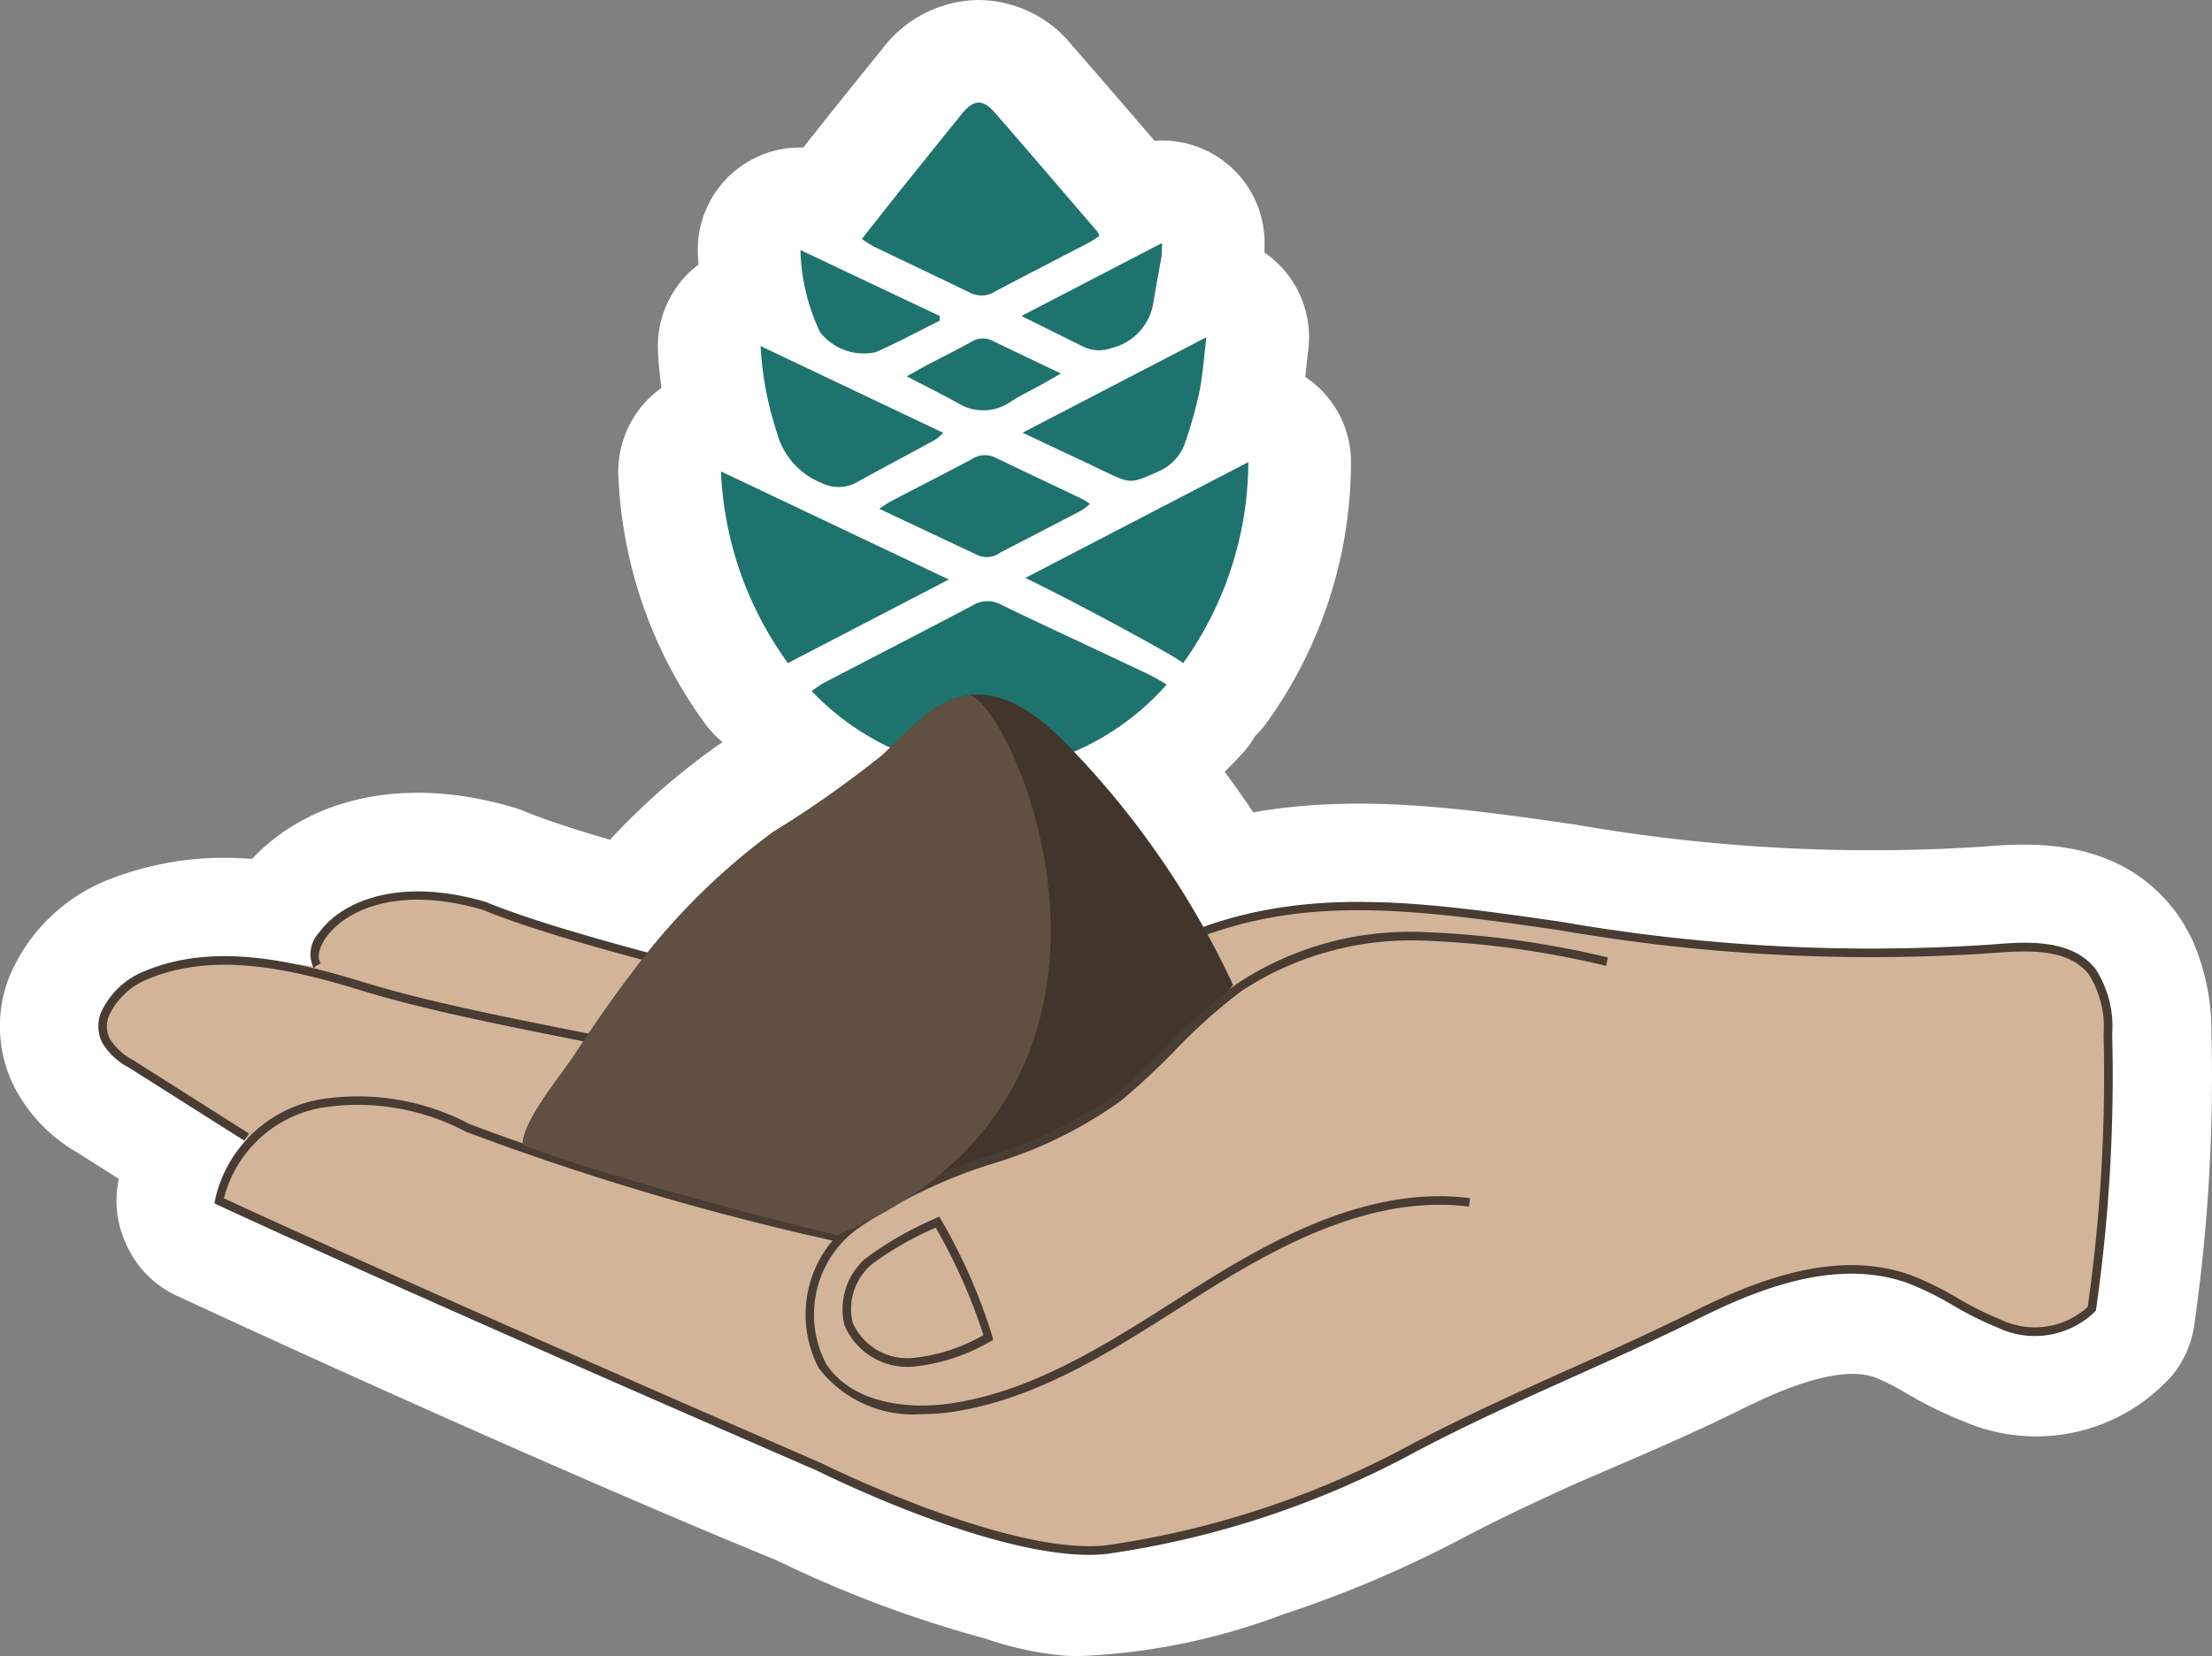
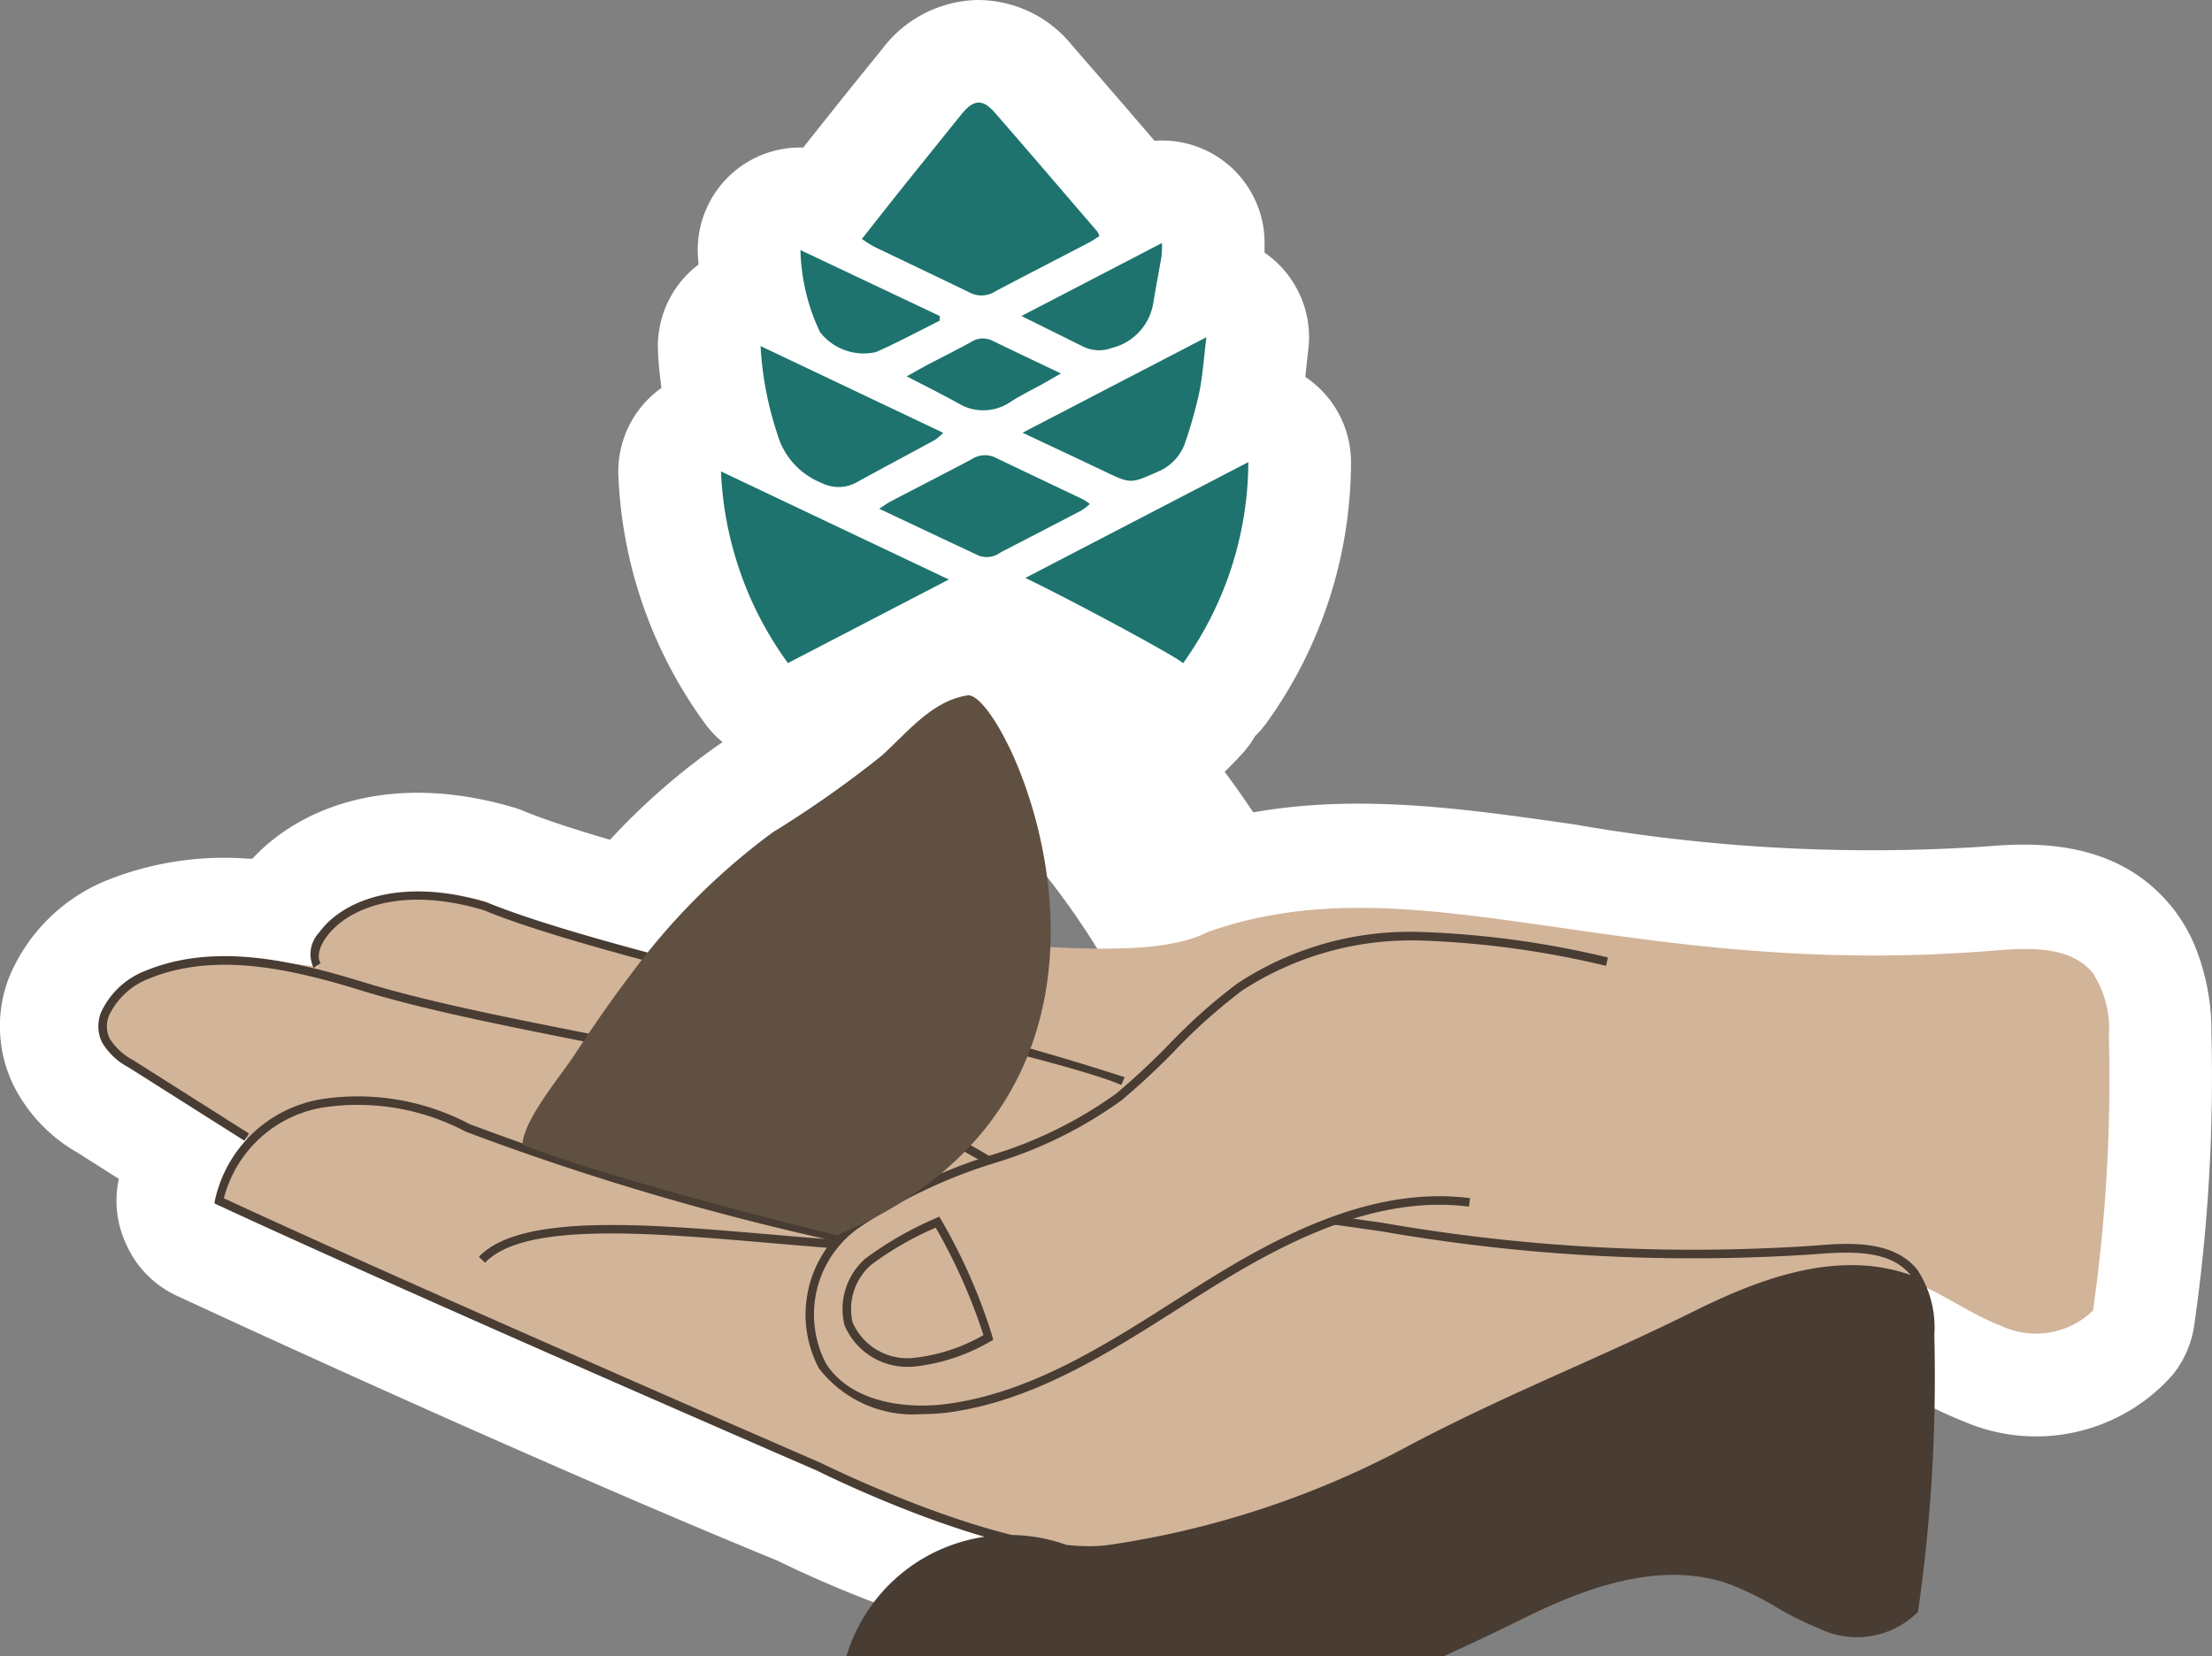
<svg xmlns="http://www.w3.org/2000/svg" width="80.693" height="60.428" viewBox="0 0 80.693 60.428">
  <rect x="0" y="0" width="80.693" height="60.428" fill="#808080" stroke="none" />
  <g id="Groupe_323" data-name="Groupe 323" transform="translate(0 0)">
    <g id="Groupe_210" data-name="Groupe 210">
      <path id="Tracé_736" data-name="Tracé 736" d="M-546.954-1409.513h0a8.305,8.305,0,0,0-.638-3.276,5.866,5.866,0,0,0-.821-1.355c-2.088-2.569-5.3-2.312-6.844-2.187a62.784,62.784,0,0,1-14.912-.805c-4.019-.578-7.86-1.129-11.741-.444q-.5-.753-1.042-1.48.331-.322.65-.672a3.739,3.739,0,0,0,.461-.632,3.7,3.7,0,0,0,.455-.534,16.313,16.313,0,0,0,3.043-9.453,3.737,3.737,0,0,0-1.668-3.117c.014-.123.027-.246.04-.367.021-.2.043-.406.07-.625a3.743,3.743,0,0,0-1.579-3.531l-.018-.011c0-.034,0-.071,0-.1s0-.076,0-.123a3.742,3.742,0,0,0-1.743-3.294,3.74,3.74,0,0,0-2.269-.565l-.119-.139q-1.444-1.682-2.9-3.356A4.413,4.413,0,0,0-592-1447.22a4.464,4.464,0,0,0-3.449,1.794q-1.017,1.25-2.021,2.511c-.284.356-.569.716-.854,1.078a3.736,3.736,0,0,0-2.188.625,3.742,3.742,0,0,0-1.657,3.3c.006.116.016.229.025.343a3.737,3.737,0,0,0-1.481,3.141c.021.481.068.933.128,1.361a3.741,3.741,0,0,0-1.567,3.3,16.479,16.479,0,0,0,3.168,8.964,3.749,3.749,0,0,0,.627.66q-.165.113-.331.23a24.835,24.835,0,0,0-3.774,3.333c-1.395-.408-2.446-.759-3.138-1.046a3.716,3.716,0,0,0-.378-.134c-4.538-1.335-7.827.029-9.531,1.871l-.155,0a11.48,11.48,0,0,0-5.112.773,6.5,6.5,0,0,0-3.608,3.557,4.921,4.921,0,0,0,.166,3.947l.028.055.006.012a5.862,5.862,0,0,0,2.279,2.371l1.523.965q-.022.115-.04.231a3.732,3.732,0,0,0,.313,2.161,3.739,3.739,0,0,0,1.844,1.875c5.885,2.731,15.128,6.888,21.9,9.66a42.851,42.851,0,0,0,7.6,2.849,11.945,11.945,0,0,0,2.972.628q.228.009.465.009a23.585,23.585,0,0,0,7.429-1.524,42.205,42.205,0,0,0,6.5-2.759c1.419-.748,2.846-1.411,4.059-1.962q.578-.251,1.156-.5c1.653-.711,3.362-1.446,5.06-2.289,2.25-1.117,3.828-1.487,4.823-1.13a8.673,8.673,0,0,1,1.115.568,15.076,15.076,0,0,0,2.106,1.034,6.646,6.646,0,0,0,7.632-1.709,3.747,3.747,0,0,0,.778-1.8A63.886,63.886,0,0,0-546.954-1409.513Zm-7.676,6.484a13.327,13.327,0,0,0-2.05-.973c-4.016-1.442-8.019.15-10.681,1.472-1.513.752-3.055,1.415-4.686,2.116q-.6.26-1.209.521l-.058.026c-1.318.6-2.881,1.324-4.482,2.169a34.625,34.625,0,0,1-5.361,2.273l-.073.025a15.61,15.61,0,0,1-5.1,1.121,10.413,10.413,0,0,1-1.224-.33q-.117-.037-.237-.066a36.126,36.126,0,0,1-6.282-2.371c-.082-.041-.165-.079-.25-.113-5.5-2.247-12.718-5.455-18.359-8.033a3.738,3.738,0,0,0-.217-1.8,3.743,3.743,0,0,0-.757-1.216,3.744,3.744,0,0,0,2.786-1.71,3.744,3.744,0,0,0,.415-.89,4.625,4.625,0,0,1,1.3.183,57.892,57.892,0,0,0,6.1,1.9,3.743,3.743,0,0,0,3.893-1.274,19.625,19.625,0,0,1,3.907-3.812c.383-.272.8-.542,1.248-.828a22.236,22.236,0,0,0,3.089-2.264c.127-.115.253-.236.378-.357a3.74,3.74,0,0,0,.708-.942,3.734,3.734,0,0,0,.675.983,28.053,28.053,0,0,1,4.234,5.769,3.742,3.742,0,0,0,4.667,1.661c3.136-1.078,6.455-.6,11.03.056a70.018,70.018,0,0,0,16.58.857l.226-.018A56.289,56.289,0,0,1-554.63-1403.029Z" transform="translate(627.627 1447.221)" fill="#fff" />
      <g id="Groupe_208" data-name="Groupe 208" transform="translate(28.327 12.864)">
        <path id="Tracé_737" data-name="Tracé 737" d="M-529.192-1394.757a4.226,4.226,0,0,1-1.811-.414c-.844-.4-1.687-.793-2.578-1.214l-1.074-.506a3.742,3.742,0,0,1-2.14-3.145,3.742,3.742,0,0,1,1.718-3.393l.153-.1a6,6,0,0,1,.561-.338l1.165-.605q.884-.459,1.767-.92a4.571,4.571,0,0,1,4.218-.13q.99.478,1.986.948l1.223.582a4.519,4.519,0,0,1,.754.46,3.739,3.739,0,0,1,1.621,2.981,3.742,3.742,0,0,1-1.432,3.046,4.781,4.781,0,0,1-.885.608q-1.034.542-2.069,1.076l-.889.46A4.95,4.95,0,0,1-529.192-1394.757Zm1.961-2.481h0Z" transform="translate(536.802 1405.975)" fill="#fff" />
      </g>
      <g id="Groupe_209" data-name="Groupe 209" transform="translate(29.336 8.61)">
-         <path id="Tracé_738" data-name="Tracé 738" d="M-527.029-1409.51a5.626,5.626,0,0,1-2.739-.73c-.351-.195-.72-.384-1.146-.6-.207-.106-.418-.215-.638-.329a3.742,3.742,0,0,1-2.013-3.265,3.743,3.743,0,0,1,1.918-3.323l.232-.13c.2-.112.374-.211.554-.305.208-.11.417-.217.625-.324.318-.164.637-.327.951-.5a4.538,4.538,0,0,1,4.228-.137c.541.264,1.083.521,1.674.8l.8.378a3.743,3.743,0,0,1,2.127,3.234,3.743,3.743,0,0,1-1.873,3.387l-.255.147c-.177.1-.313.181-.45.257s-.3.164-.453.245c-.207.11-.4.213-.534.3h0A5.594,5.594,0,0,1-527.029-1409.51Z" transform="translate(533.565 1419.613)" fill="#fff" />
-       </g>
+         </g>
    </g>
    <g id="Groupe_221" data-name="Groupe 221" transform="translate(26.301 3.743)">
      <g id="Groupe_211" data-name="Groupe 211" transform="translate(3.306 18.186)">
-         <path id="Tracé_739" data-name="Tracé 739" d="M-524.229-1370.9l-1.367.094c.021.769.044,1.465.056,2.16a3.969,3.969,0,0,1-.036.7.512.512,0,0,1-.54.444.494.494,0,0,1-.556-.419c-.061-.309-.066-.629-.1-1.042-.283.124-.52.234-.762.333a2.818,2.818,0,0,1-.651.234c-.258.035-.386-.207-.236-.424a1.147,1.147,0,0,1,.325-.3c.232-.149.478-.277.718-.413.662-.374.662-.374.567-1.2a10.556,10.556,0,0,1-3.2-.911,9.6,9.6,0,0,1-2.687-1.982c.182-.122.308-.225.451-.3,1.81-.943,3.626-1.874,5.43-2.828a1.021,1.021,0,0,1,1.018-.028c1.319.64,2.65,1.255,3.977,1.88.5.235,1,.469,1.5.711.185.091.36.2.577.327a9.561,9.561,0,0,1-3.778,2.616,7.814,7.814,0,0,0-.735.361Z" transform="translate(532.699 1376.91)" fill="#1e736e" />
-       </g>
+         </g>
      <g id="Groupe_212" data-name="Groupe 212" transform="translate(5.14 0)">
        <path id="Tracé_740" data-name="Tracé 740" d="M-526.818-1430.246c.565-.714,1.1-1.4,1.644-2.076q1-1.246,2-2.485c.43-.529.76-.555,1.2-.053,1.259,1.442,2.5,2.9,3.749,4.349a.823.823,0,0,1,.073.161c-.128.079-.257.173-.4.246-1.132.591-2.268,1.173-3.4,1.771a.919.919,0,0,1-.905.057c-1.167-.568-2.341-1.121-3.51-1.685A5.09,5.09,0,0,1-526.818-1430.246Z" transform="translate(526.818 1435.221)" fill="#1e736e" />
      </g>
      <g id="Groupe_213" data-name="Groupe 213" transform="translate(11.102 13.118)">
        <path id="Tracé_741" data-name="Tracé 741" d="M-501.948-1385.819c-.021-.133-4.127-2.341-5.752-3.116l8.136-4.227A12.686,12.686,0,0,1-501.948-1385.819Z" transform="translate(507.7 1393.162)" fill="#1e736e" />
      </g>
      <g id="Groupe_214" data-name="Groupe 214" transform="translate(0 13.458)">
        <path id="Tracé_742" data-name="Tracé 742" d="M-534.986-1388.126l-5.87,3.049a12.785,12.785,0,0,1-2.442-6.993Z" transform="translate(543.298 1392.07)" fill="#1e736e" />
      </g>
      <g id="Groupe_215" data-name="Groupe 215" transform="translate(1.444 8.884)">
        <path id="Tracé_743" data-name="Tracé 743" d="M-538.668-1406.736l6.664,3.166a2.189,2.189,0,0,1-.3.257c-.951.519-1.908,1.026-2.857,1.548a1.357,1.357,0,0,1-1.276.025,2.726,2.726,0,0,1-1.629-1.82A12.253,12.253,0,0,1-538.668-1406.736Z" transform="translate(538.668 1406.736)" fill="#1e736e" />
      </g>
      <g id="Groupe_216" data-name="Groupe 216" transform="translate(11.001 8.561)">
        <path id="Tracé_744" data-name="Tracé 744" d="M-508.024-1404.288l6.707-3.485c-.094.759-.133,1.391-.258,2.005a16.769,16.769,0,0,1-.516,1.839,1.764,1.764,0,0,1-1.025,1.074c-.966.431-.962.433-1.936-.031C-505.991-1403.334-506.933-1403.774-508.024-1404.288Z" transform="translate(508.024 1407.773)" fill="#1e736e" />
      </g>
      <g id="Groupe_217" data-name="Groupe 217" transform="translate(5.769 12.863)">
        <path id="Tracé_745" data-name="Tracé 745" d="M-524.8-1392.023c.224-.143.322-.216.429-.272.981-.511,1.964-1.016,2.943-1.532a.872.872,0,0,1,.846-.072c1.072.518,2.15,1.024,3.224,1.538a2.246,2.246,0,0,1,.245.166,2.43,2.43,0,0,1-.312.237c-.98.513-1.963,1.02-2.944,1.528a.843.843,0,0,1-.786.124C-522.33-1390.856-523.5-1391.409-524.8-1392.023Z" transform="translate(524.802 1393.979)" fill="#1e736e" />
      </g>
      <g id="Groupe_218" data-name="Groupe 218" transform="translate(2.899 5.377)">
        <path id="Tracé_746" data-name="Tracé 746" d="M-528.924-1415.4c-.776.386-1.539.8-2.332,1.148a2.026,2.026,0,0,1-2.034-.73,7.385,7.385,0,0,1-.714-2.995l5.081,2.406Z" transform="translate(534.004 1417.981)" fill="#1e736e" />
      </g>
      <g id="Groupe_219" data-name="Groupe 219" transform="translate(10.961 5.123)">
        <path id="Tracé_747" data-name="Tracé 747" d="M-508.154-1416.13l5.128-2.664a4.614,4.614,0,0,1-.021.511c-.1.564-.206,1.126-.3,1.69a2.013,2.013,0,0,1-1.514,1.629,1.327,1.327,0,0,1-1.05-.053C-506.613-1415.367-507.315-1415.714-508.154-1416.13Z" transform="translate(508.154 1418.794)" fill="#1e736e" />
      </g>
      <g id="Groupe_220" data-name="Groupe 220" transform="translate(6.778 8.607)">
        <path id="Tracé_748" data-name="Tracé 748" d="M-515.944-1406.347c-.3.173-.477.277-.655.376-.39.217-.793.412-1.169.65a1.753,1.753,0,0,1-1.927.058c-.589-.327-1.193-.626-1.871-.979.271-.151.484-.276.7-.392.546-.287,1.1-.56,1.639-.858a.784.784,0,0,1,.783-.051C-517.658-1407.161-516.871-1406.79-515.944-1406.347Z" transform="translate(521.566 1407.624)" fill="#1e736e" />
      </g>
    </g>
    <g id="Groupe_222" data-name="Groupe 222" transform="translate(3.777 32.743)">
      <path id="Tracé_749" data-name="Tracé 749" d="M-542.361-1337.176a3.719,3.719,0,0,0-.587-2.3c-.818-1.006-2.344-.92-3.637-.817-13.488,1.1-21.024-3.386-28.663-.674-3.8,1.993-17.2-1.848-19.938,1.032l.04.063a57.8,57.8,0,0,1-6.426-1.986c-4.669-1.374-6.7,1.343-6.119,2.168,0,0-3.733-.669-6.2.345-.981.4-1.97,1.445-1.5,2.4a2.323,2.323,0,0,0,.919.853l4.217,2.671.3.009a3.986,3.986,0,0,0-1.3,2.317c7.137,3.312,27.75,12.655,31.047,12.792s8.755-1.948,12.223-3.777,7.119-3.115,10.631-4.86c2.414-1.2,5.215-2.211,7.752-1.3,1.15.413,2.139,1.191,3.281,1.624a3,3,0,0,0,3.381-.542A59.974,59.974,0,0,0-542.361-1337.176Z" transform="translate(615.515 1342.236)" fill="#d2b499" />
    </g>
    <g id="Groupe_231" data-name="Groupe 231" transform="translate(3.588 25.343)">
      <g id="Groupe_223" data-name="Groupe 223" transform="translate(4.235 7.568)">
-         <path id="Tracé_750" data-name="Tracé 750" d="M-570.638-1317.877c-3.733,0-9.659-2.94-9.924-3.073-.14-.06-14.818-6.425-21.875-9.7l-.106-.05.018-.116a4.772,4.772,0,0,1,3.864-3.684,8.728,8.728,0,0,1,5.423.905,97.859,97.859,0,0,0,13.421,3.972l-.045.308a98.419,98.419,0,0,1-13.508-4,8.431,8.431,0,0,0-5.229-.882,4.488,4.488,0,0,0-3.6,3.311c7.094,3.288,21.62,9.586,21.767,9.65.076.038,6.876,3.41,10.427,3.01a33.256,33.256,0,0,0,11.138-3.691c1.947-1.026,3.89-1.9,5.768-2.742,1.482-.665,3.014-1.353,4.556-2.12,2.25-1.117,5.177-2.275,7.874-1.307a11.353,11.353,0,0,1,1.71.839,11.776,11.776,0,0,0,1.574.785,2.869,2.869,0,0,0,3.178-.461,59.926,59.926,0,0,0,.579-9.952,3.587,3.587,0,0,0-.552-2.2c-.734-.9-2.076-.875-3.5-.76a66.043,66.043,0,0,1-15.783-.832c-4.939-.709-8.841-1.27-12.841.15-1.781.936-5.536.613-9.513.27-4.4-.378-8.947-.769-10.365.722l-.226-.215c1.52-1.6,6.145-1.2,10.617-.818,3.757.323,7.642.657,9.362-.245,4.093-1.455,8.225-.861,13.01-.174a65.759,65.759,0,0,0,15.713.83c1.212-.1,2.872-.231,3.77.874a3.838,3.838,0,0,1,.622,2.392,60.216,60.216,0,0,1-.588,10.047l-.006.042-.027.033a3.147,3.147,0,0,1-3.558.59,11.981,11.981,0,0,1-1.617-.805,11.127,11.127,0,0,0-1.662-.818c-2.586-.928-5.436.2-7.63,1.294-1.548.769-3.083,1.458-4.568,2.125-1.874.842-3.812,1.711-5.75,2.734a33.584,33.584,0,0,1-11.249,3.725A5.965,5.965,0,0,1-570.638-1317.877Z" transform="translate(602.543 1341.698)" fill="#483c33" />
+         <path id="Tracé_750" data-name="Tracé 750" d="M-570.638-1317.877c-3.733,0-9.659-2.94-9.924-3.073-.14-.06-14.818-6.425-21.875-9.7l-.106-.05.018-.116a4.772,4.772,0,0,1,3.864-3.684,8.728,8.728,0,0,1,5.423.905,97.859,97.859,0,0,0,13.421,3.972l-.045.308a98.419,98.419,0,0,1-13.508-4,8.431,8.431,0,0,0-5.229-.882,4.488,4.488,0,0,0-3.6,3.311c7.094,3.288,21.62,9.586,21.767,9.65.076.038,6.876,3.41,10.427,3.01a33.256,33.256,0,0,0,11.138-3.691c1.947-1.026,3.89-1.9,5.768-2.742,1.482-.665,3.014-1.353,4.556-2.12,2.25-1.117,5.177-2.275,7.874-1.307c-.734-.9-2.076-.875-3.5-.76a66.043,66.043,0,0,1-15.783-.832c-4.939-.709-8.841-1.27-12.841.15-1.781.936-5.536.613-9.513.27-4.4-.378-8.947-.769-10.365.722l-.226-.215c1.52-1.6,6.145-1.2,10.617-.818,3.757.323,7.642.657,9.362-.245,4.093-1.455,8.225-.861,13.01-.174a65.759,65.759,0,0,0,15.713.83c1.212-.1,2.872-.231,3.77.874a3.838,3.838,0,0,1,.622,2.392,60.216,60.216,0,0,1-.588,10.047l-.006.042-.027.033a3.147,3.147,0,0,1-3.558.59,11.981,11.981,0,0,1-1.617-.805,11.127,11.127,0,0,0-1.662-.818c-2.586-.928-5.436.2-7.63,1.294-1.548.769-3.083,1.458-4.568,2.125-1.874.842-3.812,1.711-5.75,2.734a33.584,33.584,0,0,1-11.249,3.725A5.965,5.965,0,0,1-570.638-1317.877Z" transform="translate(602.543 1341.698)" fill="#483c33" />
      </g>
      <g id="Groupe_224" data-name="Groupe 224" transform="translate(0 9.548)">
        <path id="Tracé_751" data-name="Tracé 751" d="M-583.772-1327.781c-3.7-2.279-9.363-3.407-14.84-4.5-2.924-.582-5.686-1.132-7.951-1.829-2.6-.8-5.331-1.4-7.722-.419a2.663,2.663,0,0,0-1.446,1.337,1.032,1.032,0,0,0,.023.849,2.234,2.234,0,0,0,.863.79l4.217,2.672-.167.263-4.217-2.671a2.467,2.467,0,0,1-.976-.916,1.349,1.349,0,0,1-.035-1.1,2.946,2.946,0,0,1,1.619-1.514c2.482-1.021,5.279-.406,7.933.41,2.25.692,5,1.24,7.92,1.821,5.505,1.1,11.2,2.23,14.943,4.538Z" transform="translate(616.123 1335.349)" fill="#483c33" />
      </g>
      <g id="Groupe_225" data-name="Groupe 225" transform="translate(26.566 14.096)">
        <path id="Tracé_752" data-name="Tracé 752" d="M-530.944-1320.768" transform="translate(530.944 1320.768)" fill="none" stroke="#856f5a" stroke-miterlimit="10" stroke-width="1" />
      </g>
      <g id="Groupe_226" data-name="Groupe 226" transform="translate(7.726 7.175)">
        <path id="Tracé_753" data-name="Tracé 753" d="M-561.761-1335.889c-1.273-.544-4.955-1.443-9.22-2.484-5.3-1.294-11.31-2.761-14.059-3.9-3.05-.9-4.995-.025-5.728,1-.261.363-.342.74-.2.939l-.255.179a1.156,1.156,0,0,1,.205-1.3c.793-1.1,2.863-2.055,6.085-1.107,2.742,1.137,8.738,2.6,14.029,3.892a95.9,95.9,0,0,1,9.268,2.5Z" transform="translate(591.351 1342.957)" fill="#483c33" />
      </g>
      <g id="Groupe_227" data-name="Groupe 227" transform="translate(15.471 0)">
-         <path id="Tracé_754" data-name="Tracé 754" d="M-557.38-1360.943a39.453,39.453,0,0,0,3.977-2.8c.956-.874,1.844-2,3.126-2.192,1.407-.206,2.676.817,3.667,1.836a31.8,31.8,0,0,1,6.015,8.733c-3.338,4.413-9.606,7.849-14.437,9.125-1.133-.258-8.355-2.07-11.485-3.3.033-.909,1.4-2.513,1.912-3.3.669-1.023,1.362-2.031,2.105-3A24.256,24.256,0,0,1-557.38-1360.943Z" transform="translate(566.519 1365.963)" fill="#42352c" />
-       </g>
+         </g>
      <g id="Groupe_228" data-name="Groupe 228" transform="translate(25.772 8.661)">
        <path id="Tracé_755" data-name="Tracé 755" d="M-508.91-1327.979c-3.424-.435-6.737,1.255-9.662,3.087s-5.86,3.915-9.276,4.406c-1.714.247-3.732-.072-4.667-1.53a4.045,4.045,0,0,1,1.2-5.135c3.115-2.314,6.962-2.521,9.617-4.677,1.542-1.252,2.783-2.853,4.4-4.005a11.315,11.315,0,0,1,6.556-1.859,33.734,33.734,0,0,1,6.849.928" transform="translate(533.156 1337.848)" fill="#d2b499" />
        <path id="Tracé_756" data-name="Tracé 756" d="M-529.205-1320.6a4.334,4.334,0,0,1-3.775-1.675,4.2,4.2,0,0,1,1.236-5.345,18.833,18.833,0,0,1,5.011-2.416,15.4,15.4,0,0,0,4.6-2.257,25.864,25.864,0,0,0,1.91-1.779,20.375,20.375,0,0,1,2.5-2.232,11.421,11.421,0,0,1,6.646-1.888h.041a34.123,34.123,0,0,1,6.839.931l-.063.306a33.854,33.854,0,0,0-6.776-.925h-.041a11.3,11.3,0,0,0-6.466,1.83,20.21,20.21,0,0,0-2.46,2.2,26,26,0,0,1-1.933,1.8,15.634,15.634,0,0,1-4.69,2.308,18.569,18.569,0,0,0-4.932,2.373,3.875,3.875,0,0,0-1.16,4.926c.914,1.424,2.932,1.688,4.514,1.459,2.994-.43,5.649-2.119,8.216-3.752q.5-.319,1-.633c2.855-1.789,6.248-3.557,9.764-3.11l-.039.309c-3.419-.434-6.751,1.305-9.559,3.065q-.5.312-1,.632c-2.595,1.65-5.278,3.357-8.339,3.8A7.419,7.419,0,0,1-529.205-1320.6Z" transform="translate(533.49 1338.192)" fill="#483c33" />
      </g>
      <g id="Groupe_229" data-name="Groupe 229" transform="translate(27.131 19.049)">
        <path id="Tracé_757" data-name="Tracé 757" d="M-526.636-1299.407a2.48,2.48,0,0,1-2.411-1.523,2.46,2.46,0,0,1,.755-2.418,12.725,12.725,0,0,1,2.578-1.478l.129-.058.07.123a20.472,20.472,0,0,1,1.87,4.264l.022.116-.106.053a6.992,6.992,0,0,1-2.828.92Zm.919-5.075a11.622,11.622,0,0,0-2.357,1.356,2.151,2.151,0,0,0-.676,2.1,2.18,2.18,0,0,0,2.183,1.3,6.487,6.487,0,0,0,2.591-.835A20.555,20.555,0,0,0-525.717-1304.482Z" transform="translate(529.133 1304.884)" fill="#483c33" />
      </g>
      <g id="Groupe_230" data-name="Groupe 230" transform="translate(15.471 0.025)">
        <path id="Tracé_758" data-name="Tracé 758" d="M-557.38-1360.888a39.433,39.433,0,0,0,3.977-2.8c.956-.874,1.844-2,3.126-2.192,1.407-.206,8.185,14.268-4.756,19.695-1.133-.258-8.355-2.07-11.485-3.3.033-.909,1.4-2.513,1.912-3.3.669-1.023,1.362-2.031,2.105-3A24.247,24.247,0,0,1-557.38-1360.888Z" transform="translate(566.519 1365.884)" fill="#605041" />
      </g>
    </g>
  </g>
</svg>